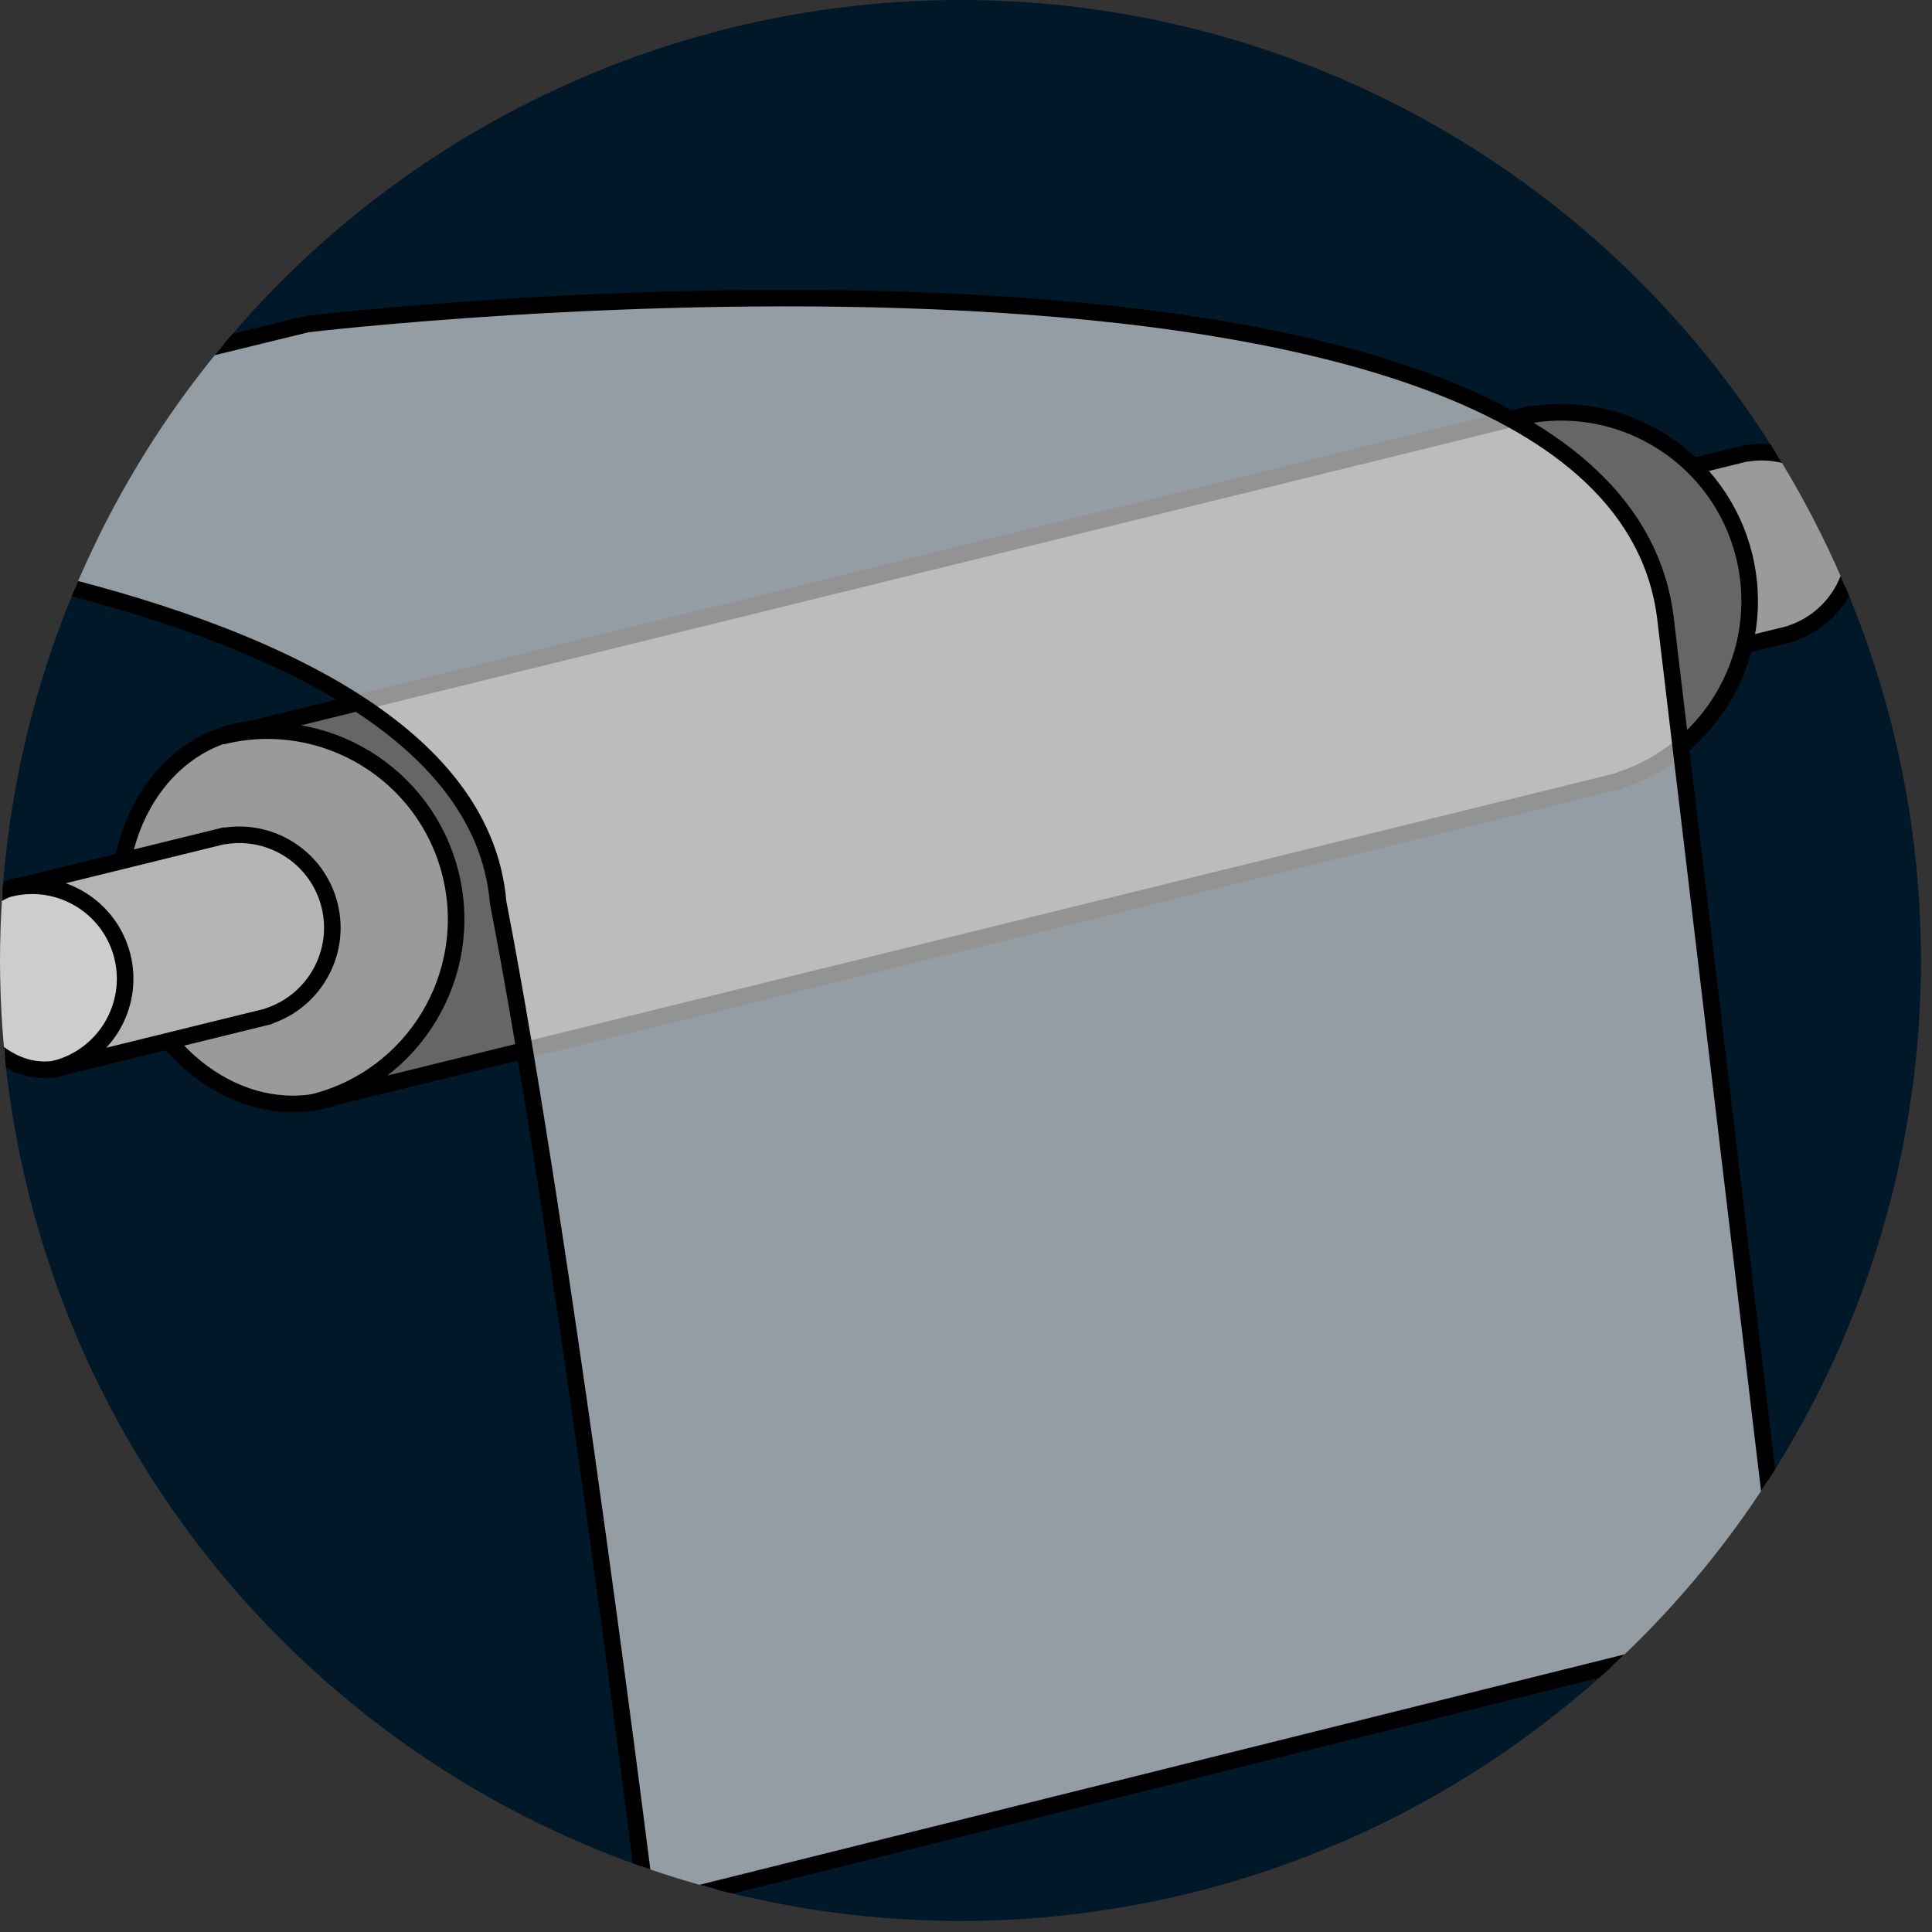
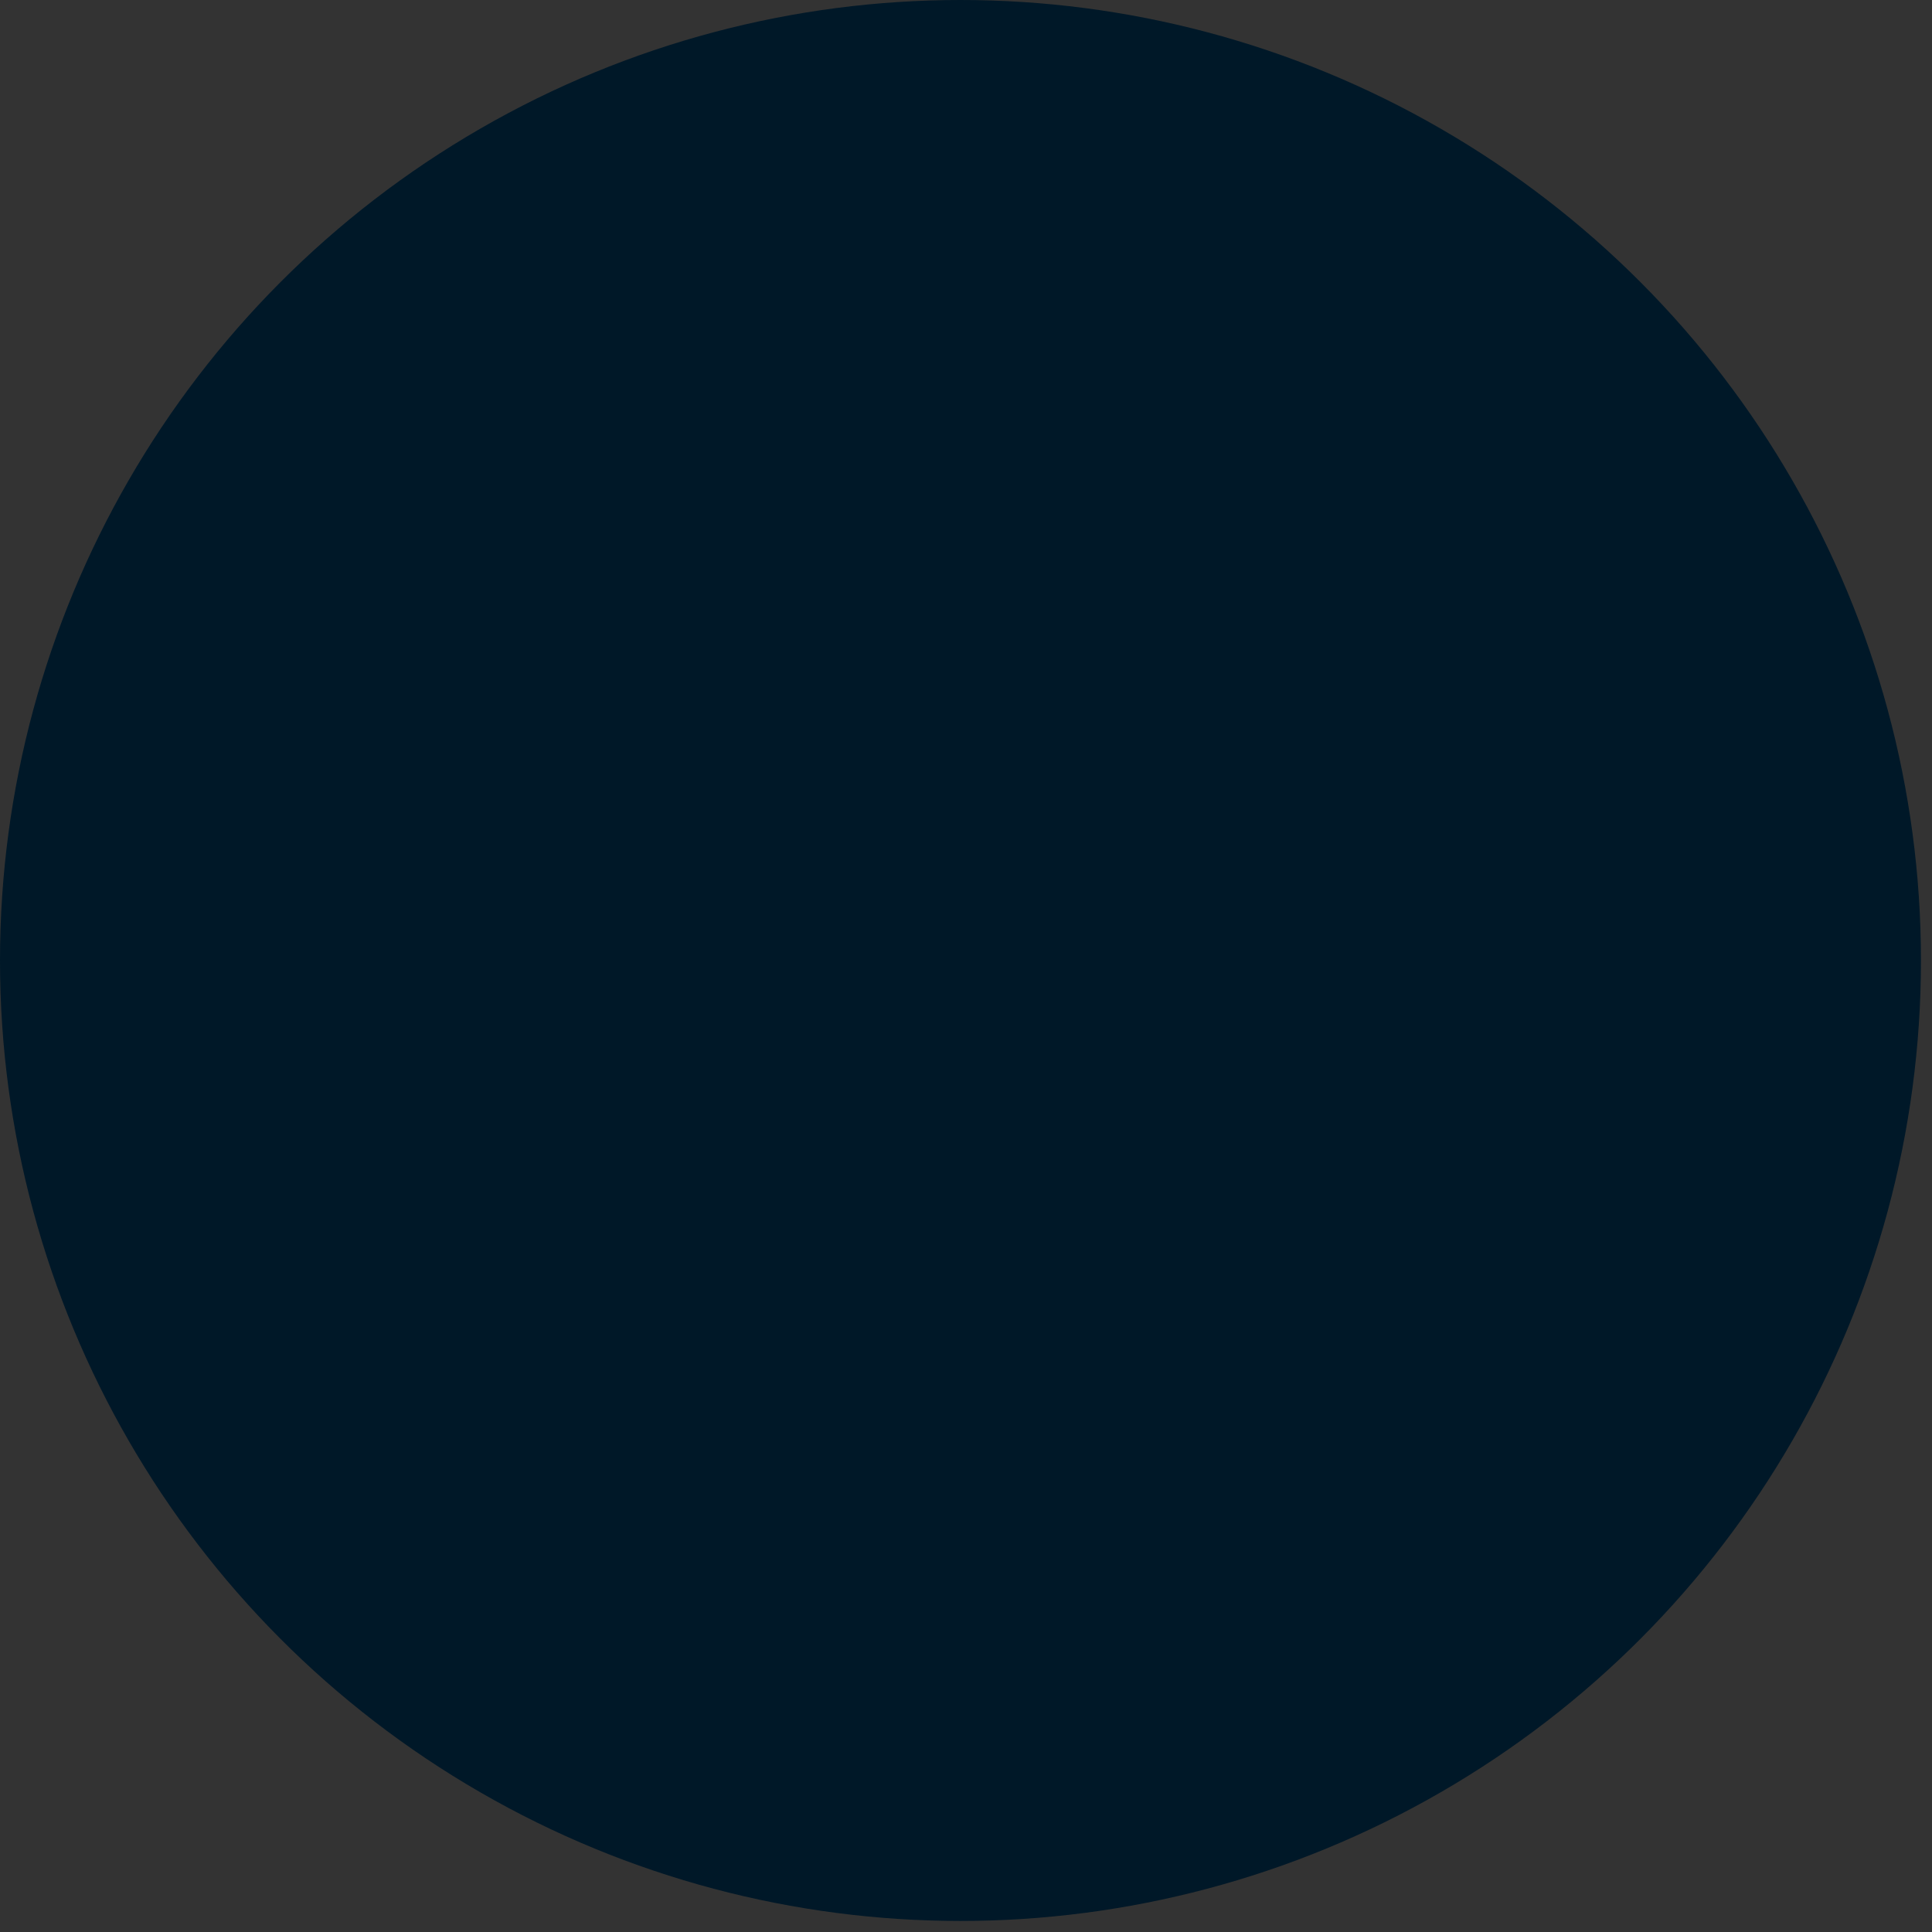
<svg xmlns="http://www.w3.org/2000/svg" xmlns:ns1="http://www.serif.com/" width="100%" height="100%" viewBox="0 0 70 70" version="1.1" xml:space="preserve" style="fill-rule:evenodd;clip-rule:evenodd;stroke-linecap:round;stroke-linejoin:round;stroke-miterlimit:1.5;">
  <rect x="0" y="0" width="70" height="70" fill="#333333" stroke="none" />
  <circle cx="34.8" cy="34.8" r="34.8" style="fill:#001828;" />
  <clipPath id="_clip1">
-     <circle cx="34.8" cy="34.8" r="34.8" />
-   </clipPath>
+     </clipPath>
  <g clip-path="url(#_clip1)">
    <g id="Walze">
      <g id="Walze1" ns1:id="Walze">
-         <path d="M8.494,26.523c3.081,-0.758 6.98,1.432 7.886,5.112c0.905,3.679 -1.523,7.463 -4.605,8.221c-3.081,0.759 -6.318,-1.613 -7.223,-5.292c-0.906,-3.68 0.861,-7.283 3.942,-8.041Z" style="fill:#9a9a9a;stroke:#000;stroke-width:0.6px;" />
        <g>
-           <path d="M63.287,16.428c1.717,-0.282 3.392,0.802 3.815,2.52c0.423,1.718 -0.558,3.456 -2.21,4.003l0.003,0.01l-7.751,1.907l0,0c1.797,-0.451 2.894,-2.272 2.451,-4.072c-0.443,-1.801 -2.261,-2.905 -4.061,-2.47l0,0l7.751,-1.908l0.002,0.01Z" style="fill:#9a9a9a;stroke:#000;stroke-width:0.6px;" />
-         </g>
+           </g>
        <path d="M55.456,15.029c3.483,-0.573 6.881,1.626 7.739,5.112c0.858,3.486 -1.131,7.01 -4.482,8.12l0.005,0.02l-47.363,11.657l0,0c3.644,-0.915 5.871,-4.61 4.972,-8.262c-0.899,-3.653 -4.586,-5.892 -8.239,-5.011l0,0l47.363,-11.657l0.005,0.021Z" style="fill:#666;stroke:#000;stroke-width:0.6px;" />
        <g>
          <g>
            <path d="M0.575,32.117c1.519,-0.373 3.441,0.707 3.887,2.52c0.446,1.814 -0.751,3.679 -2.27,4.053c-1.519,0.374 -3.114,-0.795 -3.561,-2.609c-0.446,-1.814 0.425,-3.59 1.944,-3.964Z" style="fill:#cdcdcd;stroke:#000;stroke-width:0.6px;" />
            <path d="M8.128,30.29c1.717,-0.282 3.392,0.802 3.815,2.52c0.423,1.718 -0.558,3.456 -2.21,4.003l0.003,0.01l-7.751,1.907l0,0c1.796,-0.451 2.894,-2.272 2.451,-4.072c-0.443,-1.801 -2.261,-2.905 -4.061,-2.471l0,0l7.75,-1.907l0.003,0.01Z" style="fill:#b4b4b4;stroke:#000;stroke-width:0.6px;" />
          </g>
        </g>
      </g>
-       <path id="Material" d="M60.346,22.427c1.883,15.812 4.331,36.375 4.331,36.375l-41.246,10.273c0,0 -2.993,-24.062 -5.382,-36.375c-1.095,-13.079 -34.849,-14.131 -34.849,-14.131l27.929,-6.827c0,0 47.273,-5.641 49.217,10.685Z" style="fill:#f6f6f6;fill-opacity:0.596;stroke:#000;stroke-width:0.6px;" />
    </g>
  </g>
</svg>